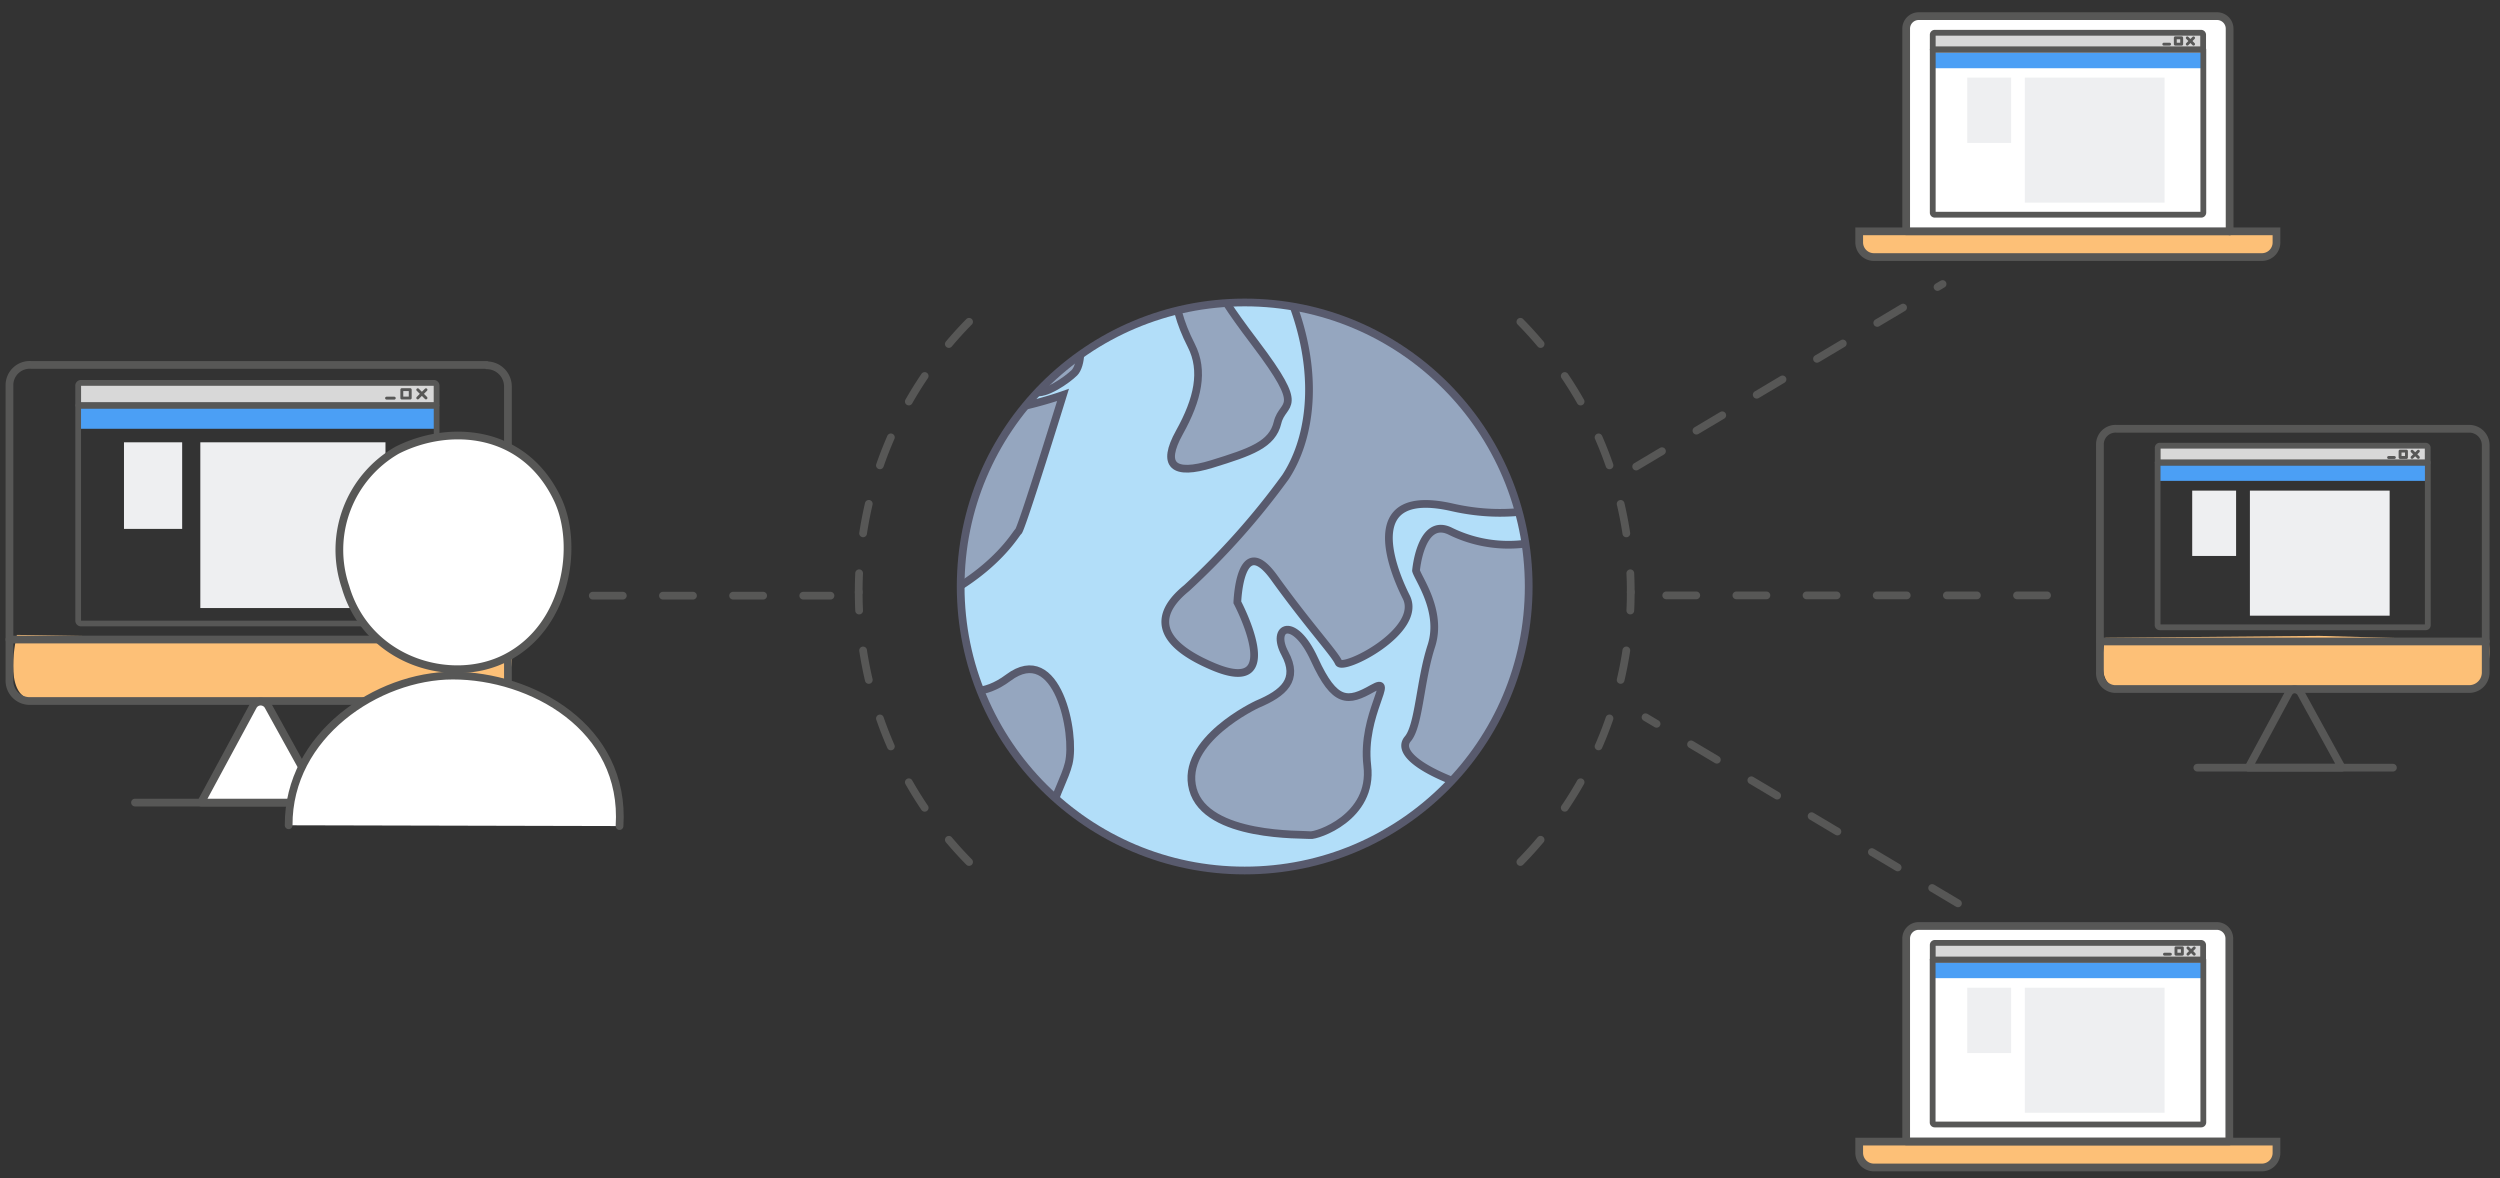
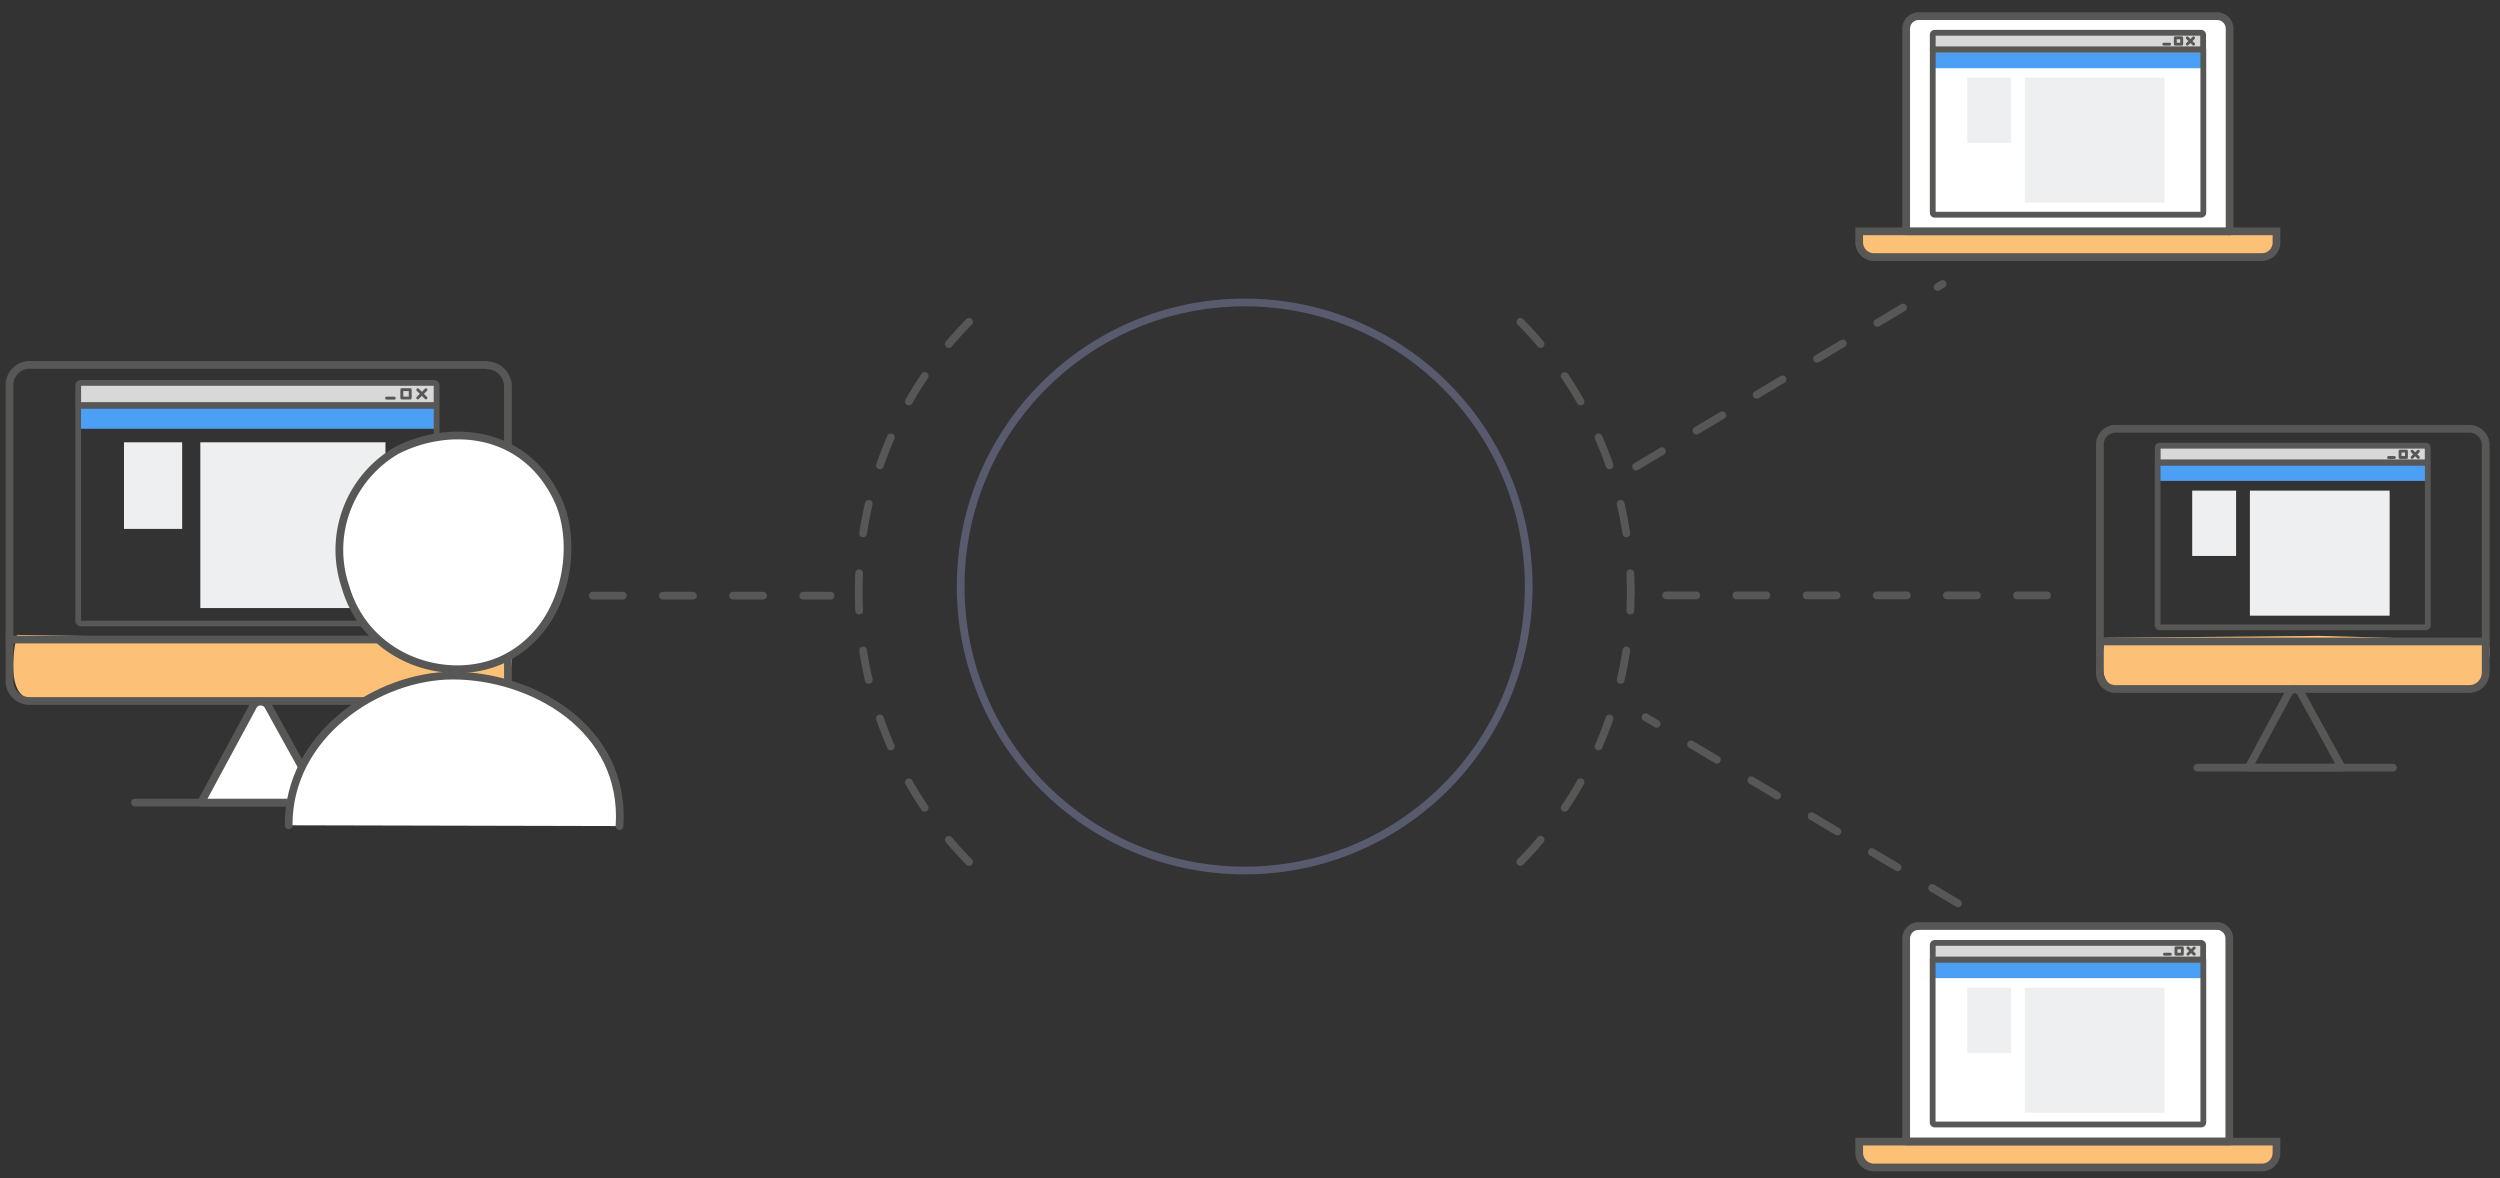
<svg xmlns="http://www.w3.org/2000/svg" id="Device-Access" viewBox="0 0 258.7 121.9">
  <rect x="0" y="0" width="258.7" height="121.9" fill="#333333" stroke="none" />
  <defs>
    <style>.cls-1,.cls-10,.cls-16,.cls-17,.cls-18,.cls-2,.cls-7{fill:none;}.cls-10,.cls-12,.cls-13,.cls-16,.cls-17,.cls-18,.cls-2,.cls-9{stroke:#575756;}.cls-10,.cls-13,.cls-16,.cls-17,.cls-18,.cls-2,.cls-9{stroke-linecap:round;stroke-linejoin:round;}.cls-10,.cls-12,.cls-2,.cls-4,.cls-5,.cls-6,.cls-7,.cls-9{stroke-width:0.8px;}.cls-2{stroke-dasharray:3.11 4.15;}.cls-3{clip-path:url(#clip-path);}.cls-4{fill:#b2def9;}.cls-4,.cls-5,.cls-6,.cls-7{stroke:#585a6d;}.cls-12,.cls-4,.cls-5,.cls-6,.cls-7{stroke-miterlimit:10;}.cls-5{fill:#66a489;}.cls-6{fill:#95a6bf;}.cls-12,.cls-8{fill:#fdc077;}.cls-9{fill:#fff;}.cls-11{fill:#dbcf56;}.cls-13{fill:#d8d8d8;}.cls-13,.cls-18{stroke-width:0.6px;}.cls-14{fill:#eeeff1;}.cls-15{fill:#4b9ff5;}.cls-16{stroke-width:0.59px;}.cls-17{stroke-width:0.3px;}</style>
    <clipPath id="clip-path">
-       <circle class="cls-1" cx="128.8" cy="60.69" r="29.39" />
-     </clipPath>
+       </clipPath>
  </defs>
  <title>Artboard 1</title>
  <line class="cls-2" x1="211.83" y1="61.61" x2="171.2" y2="61.61" />
  <line class="cls-2" x1="61.34" y1="61.64" x2="85.94" y2="61.64" />
  <line class="cls-2" x1="169.31" y1="48.28" x2="201.02" y2="29.39" />
  <line class="cls-2" x1="202.61" y1="93.48" x2="170.28" y2="74.22" />
  <g class="cls-3">
    <rect class="cls-4" x="21.54" y="7.63" width="162.1" height="91.18" />
    <path class="cls-5" d="M44,36.36c.1-.3-3.49-11.59,2.53-13.41s9.71,2.33,11,3.38,4.52,2.12,9.71.32-.63,2.78-.63,2.78-4,3.1,4.52,0,3.06,7.77,3.06,7.77-1.06,11.93-6.34,13.54-13.61-1.05-13.61-1.05-3.17-11-4.43-12S44,36.36,44,36.36Z" />
    <path class="cls-6" d="M54.41,54.3s11.08,3.59,18.15,0A18.19,18.19,0,0,0,82.79,39.82,62,62,0,0,1,85,30.21s16-6.44,11,5.49,14,5.17,14,5.17S105.7,54.8,105.38,55s-3.58,6.54-15.79,9.78-12.9-5-20.2-3.21S54.93,61.9,54.41,54.3Z" />
    <path class="cls-5" d="M103.48,34.67a36.61,36.61,0,0,0-1.9,4.95s-3.17,1.91-2.85-2a36.85,36.85,0,0,1,1.15-6.77S105,31.61,103.48,34.67Z" />
    <path class="cls-6" d="M105.8,38.57c3.48-1.26,4.51-2.8,5.38-3.09s.75,2.35,0,3.09-3,2.33-4.12,2S105.8,38.57,105.8,38.57Z" />
    <path class="cls-5" d="M106.43,34.88c-.37,2.14,3.48-.32,4.43-1.27s-2.08-2.32-2.08-2.32S107.07,31.19,106.43,34.88Z" />
    <path class="cls-6" d="M130.18,28s2-1.79,4.11,5,1.16,12.66-1.26,16.36a77.45,77.45,0,0,1-10.24,11.5c-1.79,1.46-5,4.85,2.75,8.12s2.5-6.65,2.5-6.65.24-7.52,3.83-2.53,6.23,7.81,6.65,8.76,8.76-3.28,7-6.78-4.52-11.39,4.75-9.28,15.3-2.32,15.3-2.32-3-10.54-8.44-12.15-10.35-3-10.54-8.32S137.57,14.72,130.18,28Z" />
    <path class="cls-6" d="M146.53,59.05c.22.84,2.75,4.22,1.58,7.81s-1.26,8.23-2.43,9.6S147.05,80,153.81,82s17.1,1.68,17.94-3.8,2.54-16,0-17.84S163,55.25,159.25,56A13.61,13.61,0,0,1,150,54.93C147,53.56,146.53,59.05,146.53,59.05Z" />
    <path class="cls-6" d="M130.1,72.88c2.75-1.16,4.33-2.54,2.86-5.27s.94-4,3.06.63,3.48,4.43,6,3-1.16,2.64-.53,8-5.27,7.28-5.91,7.18-10.77.31-12.14-4.75S130.1,72.88,130.1,72.88Z" />
    <path class="cls-5" d="M151.81,21.76c-.11-5.65,6.44-6.33,12.87-6.65S177.55,14.69,178.3,26s-1,15.4-5.21,15.93-.81-7.07-3.66-12.35-2.31-4.8-7.8-2.92S151.92,27,151.81,21.76Z" />
    <path class="cls-5" d="M157.94,31.3c2.2-.76,3.69-2.26,5.91-2.78s4.43,1,4.75,5-.11,6.06.63,8.46-1.16,2.69-3.69-1.89-1.06-2.78-5.38-5.11S155.35,32.17,157.94,31.3Z" />
    <path class="cls-5" d="M61.8,79.52c4.32-.42,5.58-1,6.33-2.43s2.64,1.58,1.16,3.69-1,3.28-4.43,3.38-4.64-1.44-3.06-3.76S61.8,79.52,61.8,79.52Z" />
-     <path class="cls-5" d="M70.76,81.53c.32-2.33.95-2.85,0-4.22s2.43-1,2.54,0,1.37,2.11.52,4.22-1.7,3.38-3.22,3.38S70.76,81.53,70.76,81.53Z" />
    <path class="cls-5" d="M58.21,77.44c2-1.51,3-.76,2.89-2.54s1.76,1.5.59,2.54-2.64,2.21-3.48,2.21S58.21,77.44,58.21,77.44Z" />
    <path class="cls-5" d="M63.8,76.43c1.26-.5,2.32-.18,2.74-1.45s2.75-1.16,2,0-.7,2.64-2.3,2.64A3.11,3.11,0,0,1,63.8,76.43Z" />
    <path class="cls-6" d="M105,91.13c-7.7-1.69-5.91,3.59-13.54-8.65S91.94,72.7,94,70.66s5.26,3.27,10.34-.53,7,5.8,6.25,8.86-3.91,6.34.15,10.35,5.39,10.24-2,6.77S105,91.13,105,91.13Z" />
    <path class="cls-5" d="M72,7.63s9,13.68,30.58,13.68S128.8,7.63,128.8,7.63" />
    <path class="cls-6" d="M123.27,35.74c1.35,2.64.68,5.58-1.22,9s-.63,4.51,3.38,3.27,6.23-2,6.77-4.28,3.07-1.11-2.32-8.23-4.22-6.71-4.33-9.87S118.36,26.14,123.27,35.74Z" />
  </g>
  <circle class="cls-7" cx="128.8" cy="60.69" r="29.39" />
  <path class="cls-2" d="M157.33,33.3a39.79,39.79,0,0,1,11.42,28" />
  <path class="cls-2" d="M157.33,89.2a39.79,39.79,0,0,0,11.42-27.95" />
  <path class="cls-2" d="M100.28,33.3a39.75,39.75,0,0,0-11.42,28" />
  <path class="cls-2" d="M100.28,89.2A39.75,39.75,0,0,1,88.86,61.25" />
  <path class="cls-8" d="M52.91,66.06l-22.57.12L1.75,65.7S.2,72,3.31,72.38c3.76.44,46.74.24,46.74.24S53.67,71.74,52.91,66.06Z" />
  <line class="cls-9" x1="13.97" y1="83.05" x2="40.11" y2="83.05" />
  <path class="cls-9" d="M33.28,83.05H20.8l5.4-10a.89.89,0,0,1,1.23-.32.76.76,0,0,1,.32.32Z" />
  <line class="cls-10" x1="52.55" y1="66.18" x2="0.97" y2="66.18" />
  <path class="cls-10" d="M50.36,37.76H3.18a2.1,2.1,0,0,0-2.2,2V70.34a2.1,2.1,0,0,0,2,2.2H50.36a2.26,2.26,0,0,0,2.2-2.2V40a2.2,2.2,0,0,0-2.18-2.2Z" />
  <path class="cls-8" d="M257.52,66.29,240,65.8,217.87,66s-1.21,4.86,1.2,5.16c2.91.34,36.19.19,36.19.19S258.12,70.66,257.52,66.29Z" />
  <line class="cls-10" x1="227.38" y1="79.44" x2="247.62" y2="79.44" />
  <path class="cls-10" d="M242.33,79.44h-9.66l4.17-7.74a.7.7,0,0,1,1-.24.69.69,0,0,1,.24.24Z" />
  <line class="cls-10" x1="257.24" y1="66.38" x2="217.31" y2="66.38" />
  <path class="cls-10" d="M255.54,44.37H219a1.62,1.62,0,0,0-1.7,1.55V69.6a1.63,1.63,0,0,0,1.54,1.7h36.68a1.71,1.71,0,0,0,1.7-1.7V46.08a1.7,1.7,0,0,0-1.69-1.71Z" />
  <path class="cls-11" d="M235.12,23.83l-18.7-.25-23.71.1s-1.29,2.26,1.29,2.38c3.12.17,38.7.07,38.7.07S235.75,25.89,235.12,23.83Z" />
  <path id="_Path_" data-name=" Path " class="cls-12" d="M234.07,26.6H193.9a1.52,1.52,0,0,1-1.51-1.51V23.94h43.18v1.15A1.51,1.51,0,0,1,234.07,26.6Z" />
  <path id="_Path_2" data-name=" Path 2" class="cls-9" d="M230.68,23.93H197.25V3a1.3,1.3,0,0,1,1.27-1.33h30.89a1.3,1.3,0,0,1,1.31,1.28v21Z" />
  <path class="cls-13" d="M8.38,39.62h36.5a.29.29,0,0,1,.3.29v2H8.09v-2A.29.29,0,0,1,8.38,39.62Z" />
  <rect class="cls-14" x="12.83" y="45.77" width="6.02" height="8.96" />
  <rect class="cls-14" x="20.73" y="45.77" width="19.16" height="17.15" />
  <rect class="cls-15" x="8.09" y="42.23" width="37.08" height="2.14" />
  <path class="cls-16" d="M8.09,42H45.18V64.23a.29.29,0,0,1-.29.29H8.37a.29.29,0,0,1-.28-.29Z" />
  <line class="cls-17" x1="43.23" y1="40.33" x2="44.08" y2="41.18" />
  <line class="cls-17" x1="43.23" y1="41.18" x2="44.08" y2="40.33" />
  <rect class="cls-17" x="41.58" y="40.32" width="0.87" height="0.87" />
  <line class="cls-17" x1="40.8" y1="41.2" x2="40" y2="41.2" />
  <path class="cls-13" d="M200.21,3.39h27.55a.21.21,0,0,1,.22.21h0V5.11H200V3.6a.21.21,0,0,1,.22-.21Z" />
  <rect class="cls-14" x="203.57" y="8.03" width="4.54" height="6.76" />
  <rect class="cls-14" x="209.53" y="8.03" width="14.46" height="12.94" />
  <rect class="cls-15" x="199.99" y="5.45" width="27.99" height="1.61" />
  <path class="cls-18" d="M200,5.15h28V22a.22.22,0,0,1-.22.22H200.2A.21.21,0,0,1,200,22h0V5.15Z" />
  <line class="cls-17" x1="226.34" y1="3.92" x2="226.99" y2="4.57" />
  <line class="cls-17" x1="226.34" y1="4.57" x2="226.99" y2="3.92" />
  <rect class="cls-17" x="225.1" y="3.91" width="0.66" height="0.66" />
  <line class="cls-17" x1="224.51" y1="4.57" x2="223.91" y2="4.57" />
  <path class="cls-13" d="M223.49,46.12H251a.22.22,0,0,1,.22.22h0v1.51H223.28V46.34a.21.21,0,0,1,.21-.22Z" />
  <rect class="cls-14" x="226.85" y="50.77" width="4.54" height="6.76" />
  <rect class="cls-14" x="232.82" y="50.77" width="14.46" height="12.94" />
  <rect class="cls-15" x="223.28" y="48.15" width="27.99" height="1.61" />
  <path class="cls-18" d="M223.28,47.88h27.95V64.69a.22.22,0,0,1-.22.22H223.49a.22.22,0,0,1-.22-.22h0V47.88Z" />
  <line class="cls-17" x1="249.6" y1="46.69" x2="250.25" y2="47.33" />
  <line class="cls-17" x1="249.6" y1="47.33" x2="250.25" y2="46.69" />
  <rect class="cls-17" x="248.36" y="46.68" width="0.66" height="0.66" />
  <line class="cls-17" x1="247.77" y1="47.34" x2="247.17" y2="47.34" />
  <path class="cls-11" d="M235.12,118l-18.7-.25-23.71.1s-1.29,2.26,1.29,2.38c3.12.17,38.7.07,38.7.07S235.75,120.07,235.12,118Z" />
  <path id="_Path_3" data-name=" Path 3" class="cls-12" d="M234.07,120.81H193.9a1.52,1.52,0,0,1-1.51-1.51v-1.17h43.18v1.15a1.51,1.51,0,0,1-1.48,1.53Z" />
  <path id="_Path_4" data-name=" Path 4" class="cls-9" d="M230.68,118.11H197.25v-21a1.3,1.3,0,0,1,1.3-1.29h30.84a1.3,1.3,0,0,1,1.3,1.29h0v21Z" />
  <path class="cls-13" d="M200.21,97.57h27.55a.22.22,0,0,1,.22.22h0v1.5H200v-1.5a.22.22,0,0,1,.22-.22Z" />
  <rect class="cls-14" x="203.57" y="102.21" width="4.54" height="6.76" />
  <rect class="cls-14" x="209.53" y="102.21" width="14.46" height="12.94" />
  <rect class="cls-15" x="199.99" y="99.61" width="27.99" height="1.61" />
  <path class="cls-18" d="M200,99.33h28v16.81a.22.22,0,0,1-.22.22H200.2a.21.21,0,0,1-.21-.22h0V99.33Z" />
  <line class="cls-17" x1="226.41" y1="98.09" x2="227.06" y2="98.74" />
  <line class="cls-17" x1="226.41" y1="98.74" x2="227.06" y2="98.09" />
  <rect class="cls-17" x="225.17" y="98.08" width="0.66" height="0.66" />
  <line class="cls-17" x1="224.59" y1="98.74" x2="223.98" y2="98.74" />
  <path class="cls-9" d="M41.09,46.59c5.34-2.71,13.16-2.26,16.63,5.12,2.19,4.69,1,13.09-5.34,16.36C46.72,71,38,68.46,35.75,60.73A11.89,11.89,0,0,1,41.09,46.59Z" />
  <path class="cls-9" d="M29.87,85.4c-.05-9.33,9.21-15.49,17-15.49,8.09,0,17.9,5.33,17.24,15.57" />
</svg>